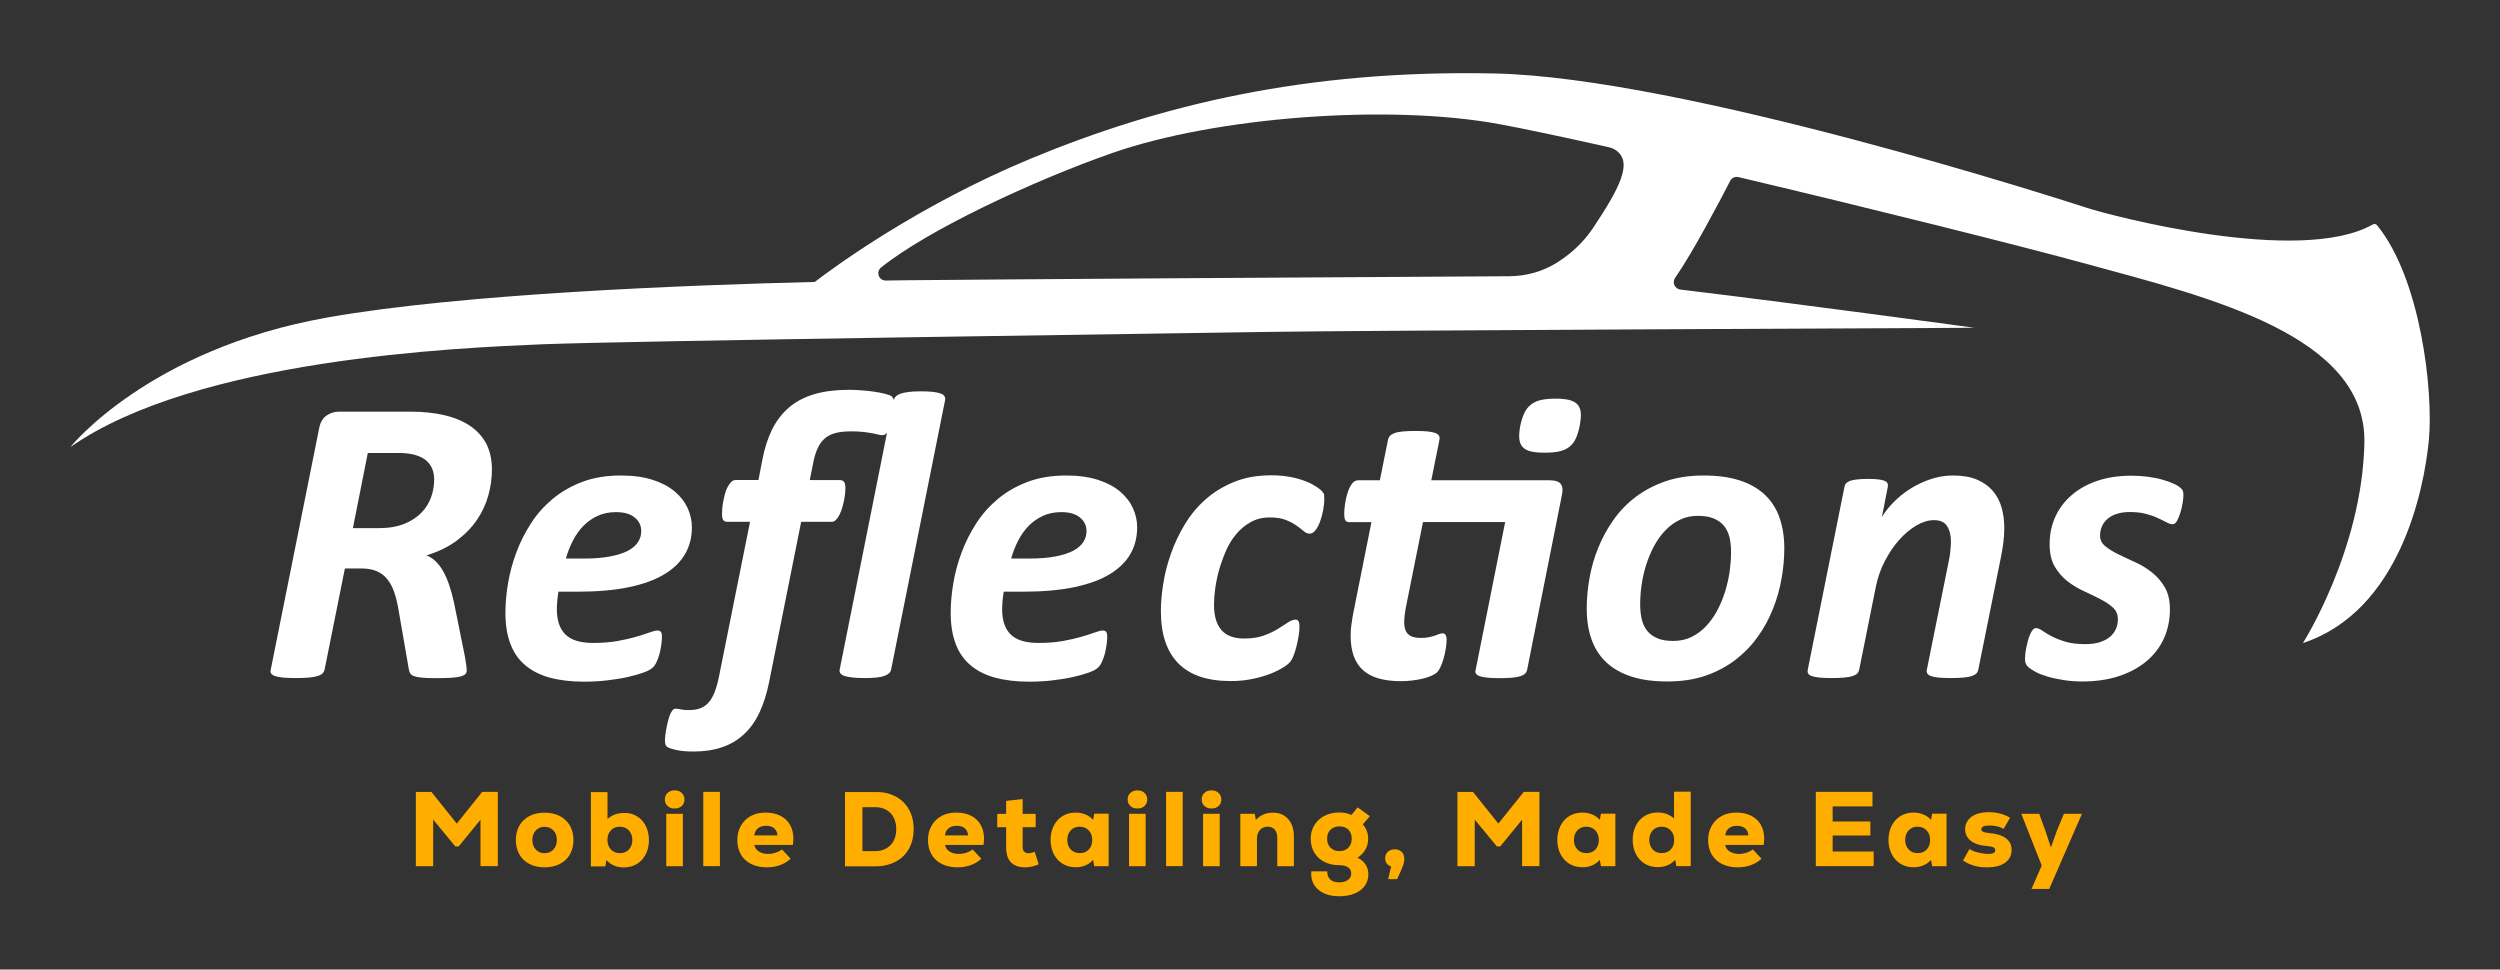
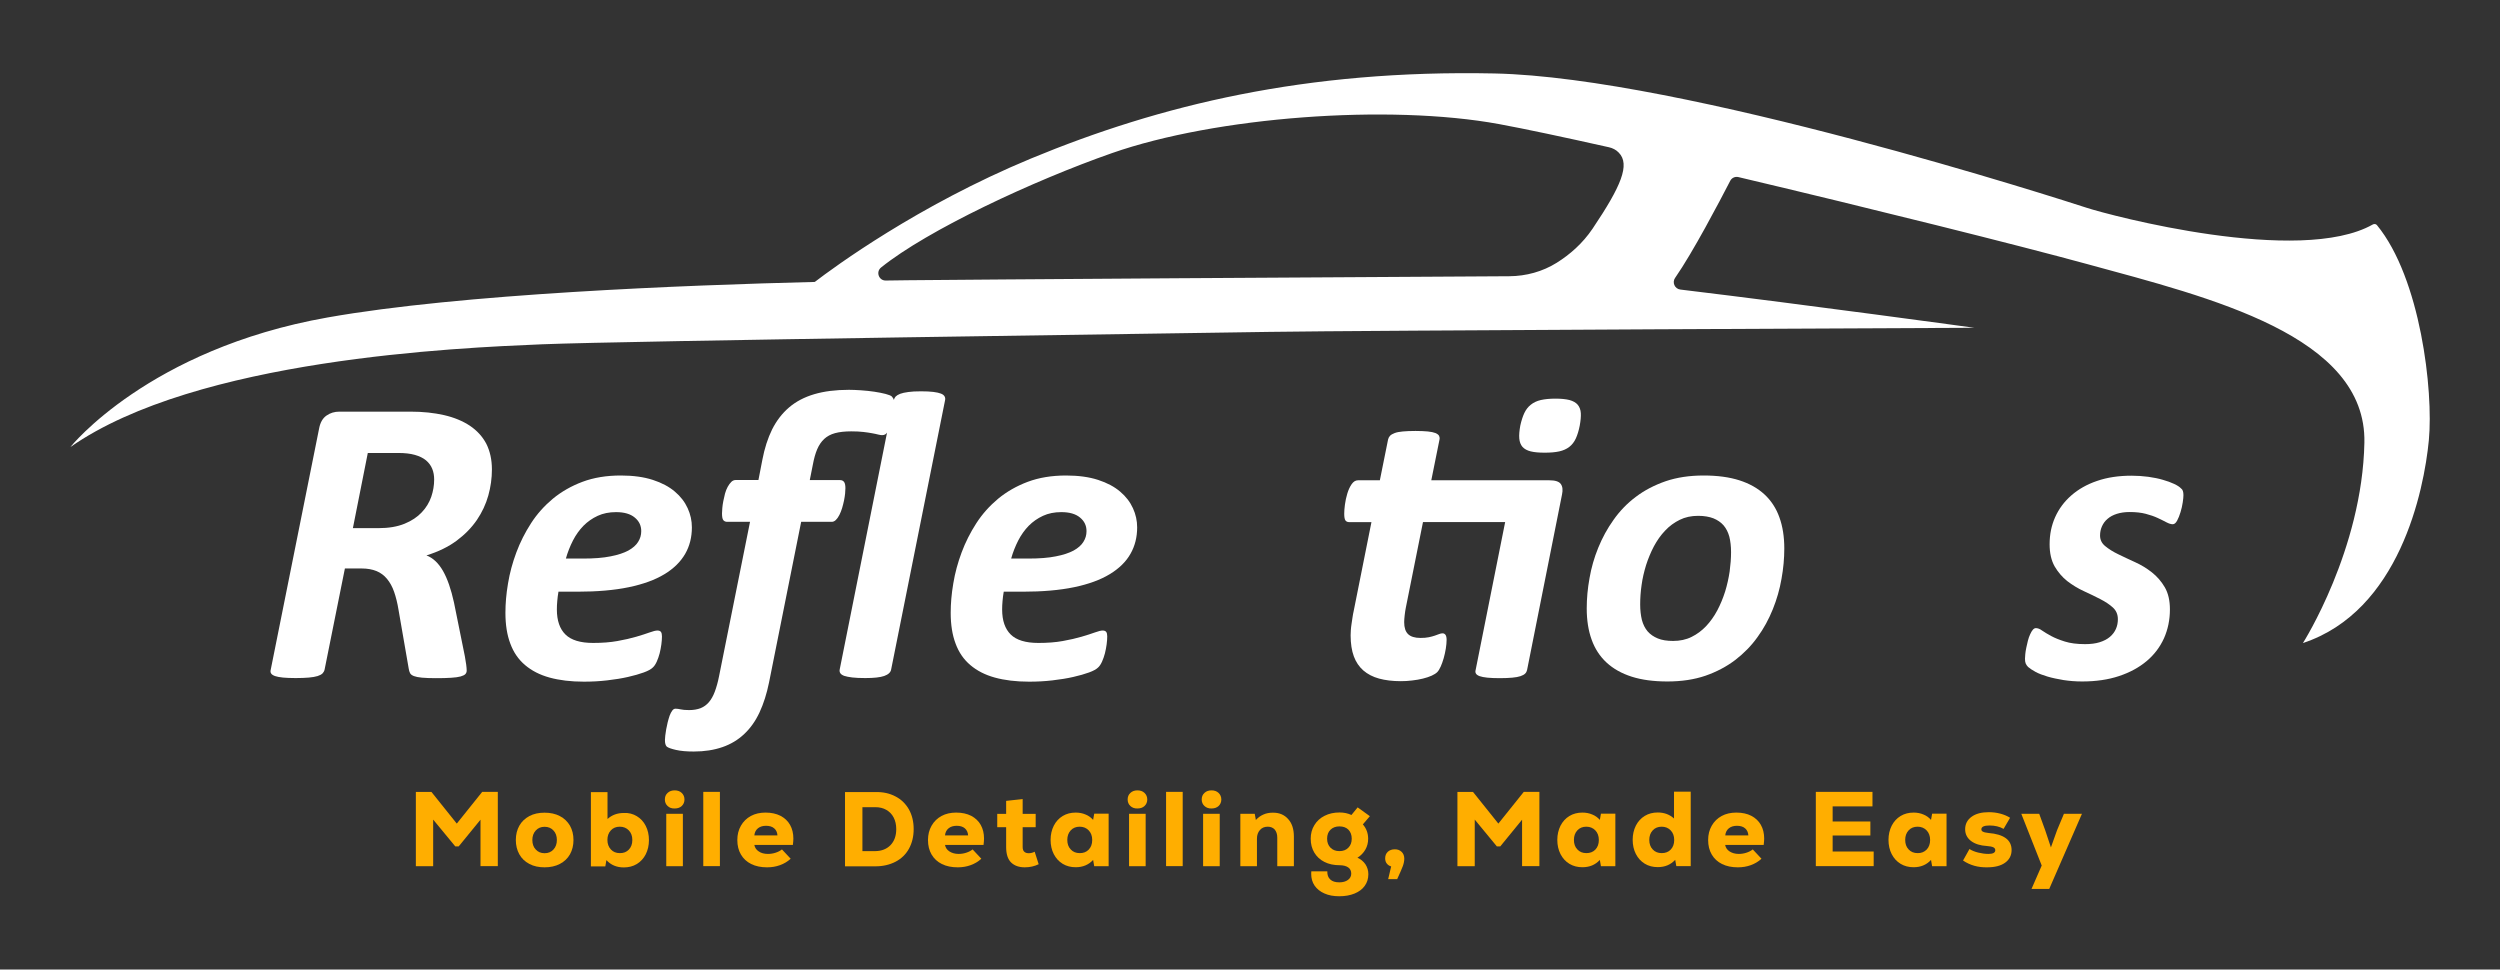
<svg xmlns="http://www.w3.org/2000/svg" xml:space="preserve" style="enable-background:new 0 0 2497.9 968.7;" viewBox="0 0 2497.9 968.7" y="0px" x="0px" id="Layer_1" version="1.1">
  <rect x="0" y="0" width="2497.9" height="968.7" fill="#333333" stroke="none" />
  <style type="text/css">
	.st0{fill:#FFFFFF;}
	.st1{fill:#FFAE00;}
</style>
  <g>
    <path d="M2375,225c-1-1.3-2.8-1.5-4.2-0.7c-73,41.3-262.7-9.1-285.9-16.7c-23.4-7.6-403.3-130.3-591.8-134.2   c-188.5-3.9-334.1,31.6-463,85C917,205.3,833,267.2,814.1,281.7c-129.8,3.2-353.9,11.9-486.8,35.5c-179.1,31.7-257,129.5-257,129.5   c126.1-88.2,387.2-99.2,471.3-102.7c84.1-3.4,640.8-11,726.9-12.4c86.1-1.4,704.1-4.1,704.1-4.1s-166-22.8-293.7-38.2   c-5.6-0.7-8.4-7.1-5.2-11.7l0.1-0.1c17.7-25.5,43.9-75.4,55-96.9c1.5-2.9,4.8-4.4,8-3.7c132.7,31.4,278.6,67.8,348.8,87   c122.7,33.5,279,71.3,276.8,178.4c-2.1,107-61.4,200.2-61.4,200.2c96.4-31.9,120.9-151.9,125.8-202.6   C2431.5,390.1,2418.4,277.9,2375,225z M1591.3,228.4c-10.1,15-22.9,26-35.8,34.1c-14.2,8.9-30.7,13.4-47.5,13.5   c-129.7,0.6-550.3,3.4-600.7,4c-5.2,0.1-12.7,0.2-22.3,0.3c-6.9,0.1-10.1-8.6-4.7-13C927,229.7,1032.7,180.4,1111,153   c103.7-36.3,276.5-49.3,386.9-29c25.5,4.7,64,12.9,109.6,23.1c3.7,0.8,7.3,2.6,9.9,5.4C1629,164.3,1619.8,186,1591.3,228.4z" class="st0" />
    <g>
      <path d="M481.8,791.2h15.6v74.2h-17.3V819l-21.8,26.7h-3.4l-22.1-26.8v46.6h-17.3v-74.2h15.6l25.3,31.6L481.8,791.2z" class="st1" />
      <path d="M528.9,863.2c-4.4-2.3-7.7-5.5-10-9.6c-2.3-4.1-3.5-8.9-3.5-14.3c0-5.4,1.2-10.2,3.5-14.3    c2.3-4.1,5.7-7.3,10-9.6c4.3-2.3,9.4-3.4,15.2-3.4c5.8,0,10.9,1.1,15.3,3.4c4.4,2.3,7.7,5.5,10.1,9.6c2.3,4.1,3.5,8.9,3.5,14.3    c0,5.4-1.2,10.2-3.5,14.3c-2.3,4.1-5.7,7.3-10.1,9.6c-4.4,2.3-9.5,3.4-15.3,3.4C538.3,866.6,533.2,865.5,528.9,863.2z M553,848.8    c2.3-2.5,3.4-5.7,3.4-9.5c0-3.9-1.1-7.1-3.4-9.5c-2.3-2.5-5.2-3.7-8.9-3.7c-3.6,0-6.5,1.2-8.8,3.7c-2.3,2.5-3.4,5.7-3.4,9.5    c0,3.9,1.1,7.1,3.4,9.5c2.3,2.5,5.2,3.7,8.8,3.7C547.8,852.5,550.7,851.3,553,848.8z" class="st1" />
      <path d="M636.3,815.5c3.8,2.3,6.8,5.5,8.9,9.7c2.1,4.1,3.2,8.9,3.2,14.2c0,5.3-1.1,10-3.2,14.2    c-2.1,4.1-5.1,7.4-8.9,9.7c-3.8,2.3-8.2,3.4-13,3.4c-7.1,0-12.9-2.4-17.4-7.3l-1.1,6.3h-14.4v-74.2H607v26.8c4.4-4,9.8-6,16.2-6    C628.1,812,632.5,813.2,636.3,815.5z M628.3,848.9c2.3-2.4,3.5-5.6,3.5-9.6c0-4-1.2-7.2-3.5-9.6c-2.3-2.4-5.3-3.7-9-3.7    c-3.7,0-6.7,1.2-9,3.7c-2.3,2.5-3.4,5.7-3.4,9.5c0,3.9,1.2,7.1,3.4,9.5c2.3,2.5,5.3,3.7,9,3.7C623,852.5,626,851.3,628.3,848.9z" class="st1" />
      <path d="M667,805.3c-1.8-1.7-2.7-3.9-2.7-6.5c0-2.7,0.9-4.9,2.8-6.6c1.8-1.7,4.2-2.5,7-2.5c2.8,0,5.2,0.8,7,2.5    c1.8,1.7,2.8,3.9,2.8,6.6c0,2.6-0.9,4.8-2.7,6.5c-1.8,1.7-4.2,2.5-7.1,2.5C671.1,807.9,668.8,807,667,805.3z M665.7,813.1h16.6    v52.4h-16.6V813.1z" class="st1" />
      <path d="M702.7,791.2h16.6v74.2h-16.6V791.2z" class="st1" />
      <path d="M779.8,815.1c4.2,2.2,7.4,5.2,9.6,9.1c2.2,3.9,3.3,8.5,3.3,13.7c0,1.7-0.2,3.8-0.5,6.3h-38.5    c0.5,2.7,1.9,4.9,4.4,6.5c2.4,1.7,5.5,2.5,9.2,2.5c2.6,0,5.2-0.4,7.6-1.2c2.5-0.8,4.6-1.9,6.4-3.3l8.7,9.3    c-3,2.8-6.5,4.9-10.6,6.4c-4.1,1.5-8.4,2.2-13,2.2c-6.1,0-11.4-1.1-15.8-3.3c-4.5-2.2-7.9-5.4-10.3-9.5c-2.4-4.1-3.6-8.9-3.6-14.5    c0-5.4,1.2-10.1,3.6-14.3c2.4-4.2,5.7-7.4,9.9-9.7c4.2-2.3,9.2-3.4,14.7-3.4C770.7,811.9,775.6,813,779.8,815.1z M757.3,827.6    c-2.1,1.7-3.3,4.1-3.6,7.1h23.1c-0.2-3-1.3-5.4-3.3-7.1c-2-1.7-4.7-2.5-8.1-2.5C762.1,825.1,759.4,825.9,757.3,827.6z" class="st1" />
      <path d="M894.8,795.8c5.8,3,10.2,7.4,13.4,13c3.1,5.6,4.7,12.1,4.7,19.6s-1.6,13.9-4.7,19.6c-3.1,5.6-7.6,10-13.4,13    c-5.8,3-12.5,4.6-20.1,4.6h-30.4v-74.2h30.4C882.3,791.2,889,792.7,894.8,795.8z M889.8,844.4c3.8-4,5.7-9.3,5.7-16    c0-4.5-0.9-8.3-2.6-11.6c-1.7-3.3-4.2-5.8-7.3-7.6c-3.1-1.8-6.8-2.7-10.9-2.7h-13v43.9h13C880.9,850.3,886,848.3,889.8,844.4z" class="st1" />
      <path d="M970.3,815.1c4.2,2.2,7.4,5.2,9.6,9.1c2.2,3.9,3.3,8.5,3.3,13.7c0,1.7-0.2,3.8-0.5,6.3h-38.5    c0.5,2.7,1.9,4.9,4.4,6.5s5.5,2.5,9.2,2.5c2.6,0,5.2-0.4,7.6-1.2c2.5-0.8,4.6-1.9,6.4-3.3l8.7,9.3c-3,2.8-6.5,4.9-10.6,6.4    c-4.1,1.5-8.4,2.2-13,2.2c-6.1,0-11.4-1.1-15.8-3.3c-4.5-2.2-7.9-5.4-10.3-9.5c-2.4-4.1-3.6-8.9-3.6-14.5c0-5.4,1.2-10.1,3.6-14.3    c2.4-4.2,5.7-7.4,9.9-9.7c4.2-2.3,9.2-3.4,14.7-3.4C961.2,811.9,966.1,813,970.3,815.1z M947.8,827.6c-2.1,1.7-3.3,4.1-3.6,7.1    h23.1c-0.2-3-1.3-5.4-3.3-7.1c-2-1.7-4.7-2.5-8.1-2.5C952.6,825.1,949.9,825.9,947.8,827.6z" class="st1" />
      <path d="M1037.8,863.5c-4.1,2-8.7,3.1-13.9,3.1c-5.7,0-10.3-1.6-13.6-4.8c-3.3-3.2-5-8.4-5-15.5v-19.8h-8.9v-13.3h8.9    v-13l16.5-1.8v14.8h13v13.3h-13v19.8c0,2.1,0.5,3.7,1.6,4.7c1.1,1,2.5,1.5,4.4,1.5c2.1,0,4.1-0.5,6-1.5L1037.8,863.5z" class="st1" />
      <path d="M1107.7,813.1v52.4h-14.4l-1.1-6.3c-4.5,4.9-10.3,7.3-17.4,7.3c-4.9,0-9.2-1.1-13-3.4    c-3.8-2.3-6.7-5.5-8.9-9.7c-2.1-4.1-3.2-8.9-3.2-14.2c0-5.3,1.1-10,3.2-14.2c2.1-4.1,5.1-7.4,8.9-9.7s8.1-3.4,13-3.4    c3.5,0,6.8,0.6,9.8,1.9c3,1.2,5.5,3,7.6,5.4l1.1-6.2H1107.7z M1087.8,848.9c2.3-2.4,3.5-5.6,3.5-9.6c0-4-1.2-7.2-3.5-9.6    c-2.3-2.4-5.3-3.7-9-3.7c-3.7,0-6.7,1.2-9,3.7c-2.3,2.5-3.4,5.7-3.4,9.5c0,3.9,1.1,7.1,3.4,9.5c2.3,2.5,5.3,3.7,9,3.7    C1082.4,852.5,1085.5,851.3,1087.8,848.9z" class="st1" />
      <path d="M1129.4,805.3c-1.8-1.7-2.7-3.9-2.7-6.5c0-2.7,0.9-4.9,2.8-6.6c1.8-1.7,4.2-2.5,7-2.5c2.8,0,5.2,0.8,7,2.5    c1.8,1.7,2.8,3.9,2.8,6.6c0,2.6-0.9,4.8-2.7,6.5c-1.8,1.7-4.2,2.5-7.1,2.5C1133.6,807.9,1131.2,807,1129.4,805.3z M1128.1,813.1    h16.6v52.4h-16.6V813.1z" class="st1" />
      <path d="M1165.1,791.2h16.6v74.2h-16.6V791.2z" class="st1" />
      <path d="M1203.4,805.3c-1.8-1.7-2.7-3.9-2.7-6.5c0-2.7,0.9-4.9,2.8-6.6c1.8-1.7,4.2-2.5,7-2.5c2.8,0,5.2,0.8,7,2.5    c1.8,1.7,2.8,3.9,2.8,6.6c0,2.6-0.9,4.8-2.7,6.5c-1.8,1.7-4.2,2.5-7.1,2.5C1207.6,807.9,1205.3,807,1203.4,805.3z M1202.1,813.1    h16.6v52.4h-16.6V813.1z" class="st1" />
      <path d="M1287,818.3c3.9,4.2,5.8,10.1,5.8,17.6v29.6h-16.6v-28.6c0-3.4-0.9-6-2.5-8c-1.7-1.9-4-2.9-7-2.9    c-3.3,0-5.9,1.1-7.8,3.3c-2,2.2-3,5.1-3,8.6v27.6h-16.6v-52.4h14.4l1.1,6.2c2.1-2.3,4.5-4.1,7.4-5.4c2.9-1.3,6-1.9,9.5-1.9    C1278,811.9,1283.2,814,1287,818.3z" class="st1" />
      <path d="M1364.3,863.6c1.9,2.9,2.9,6.2,2.9,9.9c0,4.4-1.2,8.3-3.6,11.6c-2.4,3.4-5.8,5.9-10.2,7.7    c-4.4,1.8-9.5,2.7-15.3,2.7c-5.7,0-10.6-0.9-14.8-2.8c-4.2-1.8-7.5-4.5-9.8-7.8c-2.3-3.4-3.4-7.3-3.4-11.8c0-1.1,0-2,0.1-2.5h16    c-0.1,3.5,0.8,6.1,2.9,8.1s5.1,2.9,9.1,2.9c3.5,0,6.4-0.8,8.6-2.4c2.2-1.6,3.3-3.7,3.3-6.3c0-2.7-1-4.8-3-6.2    c-2-1.4-4.9-2.2-8.6-2.2c-5.8,0-10.9-1.1-15.2-3.3c-4.4-2.2-7.7-5.3-10.1-9.3c-2.4-4-3.6-8.6-3.6-13.9c0-5.1,1.2-9.6,3.7-13.6    c2.4-4,5.8-7.1,10.2-9.3c4.3-2.2,9.3-3.3,14.9-3.3c4.3,0,8.3,0.8,11.9,2.5l6.2-7.6l12.2,8.8l-7,8.2c3.5,4,5.3,8.8,5.3,14.4    c0,3.9-0.9,7.5-2.8,10.8c-1.9,3.3-4.5,6-7.9,8.1C1359.7,858.5,1362.4,860.8,1364.3,863.6z M1347.2,847c2.3-2.3,3.4-5.3,3.4-9    c0-3.7-1.1-6.7-3.3-9c-2.2-2.2-5.2-3.3-9-3.3c-3.7,0-6.6,1.1-8.9,3.3c-2.3,2.2-3.4,5.2-3.4,9c0,3.7,1.1,6.7,3.4,9    c2.3,2.3,5.2,3.4,8.9,3.4C1342,850.4,1345,849.3,1347.2,847z" class="st1" />
      <path d="M1400.4,851.1c1.8,1.7,2.7,4,2.7,6.8c0,2.3-0.5,4.9-1.5,7.6c-1,2.7-2.9,7-5.6,12.9h-9l3-12.7    c-1.8-0.5-3.3-1.5-4.4-2.9c-1.1-1.4-1.6-3.2-1.6-5.2c0-2.7,0.9-4.9,2.6-6.5s4.1-2.5,6.9-2.5    C1396.3,848.5,1398.6,849.4,1400.4,851.1z" class="st1" />
      <path d="M1522.5,791.2h15.6v74.2h-17.3V819l-21.8,26.7h-3.4l-22.1-26.8v46.6h-17.3v-74.2h15.6l25.3,31.6L1522.5,791.2    z" class="st1" />
      <path d="M1614,813.1v52.4h-14.4l-1.1-6.3c-4.5,4.9-10.3,7.3-17.4,7.3c-4.9,0-9.2-1.1-13-3.4c-3.8-2.3-6.7-5.5-8.9-9.7    c-2.1-4.1-3.2-8.9-3.2-14.2c0-5.3,1.1-10,3.2-14.2c2.1-4.1,5.1-7.4,8.9-9.7s8.1-3.4,13-3.4c3.5,0,6.8,0.6,9.8,1.9    c3,1.2,5.5,3,7.6,5.4l1.1-6.2H1614z M1594,848.9c2.3-2.4,3.5-5.6,3.5-9.6c0-4-1.2-7.2-3.5-9.6c-2.3-2.4-5.3-3.7-9-3.7    s-6.7,1.2-9,3.7c-2.3,2.5-3.4,5.7-3.4,9.5c0,3.9,1.1,7.1,3.4,9.5c2.3,2.5,5.3,3.7,9,3.7S1591.7,851.3,1594,848.9z" class="st1" />
      <path d="M1689.3,791.2v74.2h-14.4l-1.1-6.3c-4.5,4.9-10.3,7.3-17.4,7.3c-4.9,0-9.2-1.1-13-3.4    c-3.8-2.3-6.7-5.5-8.9-9.7c-2.1-4.1-3.2-8.9-3.2-14.2c0-5.3,1.1-10,3.2-14.2c2.1-4.1,5.1-7.4,8.9-9.7s8.1-3.4,13-3.4    c6.4,0,11.8,2,16.2,6v-26.8H1689.3z M1669.3,848.9c2.3-2.4,3.5-5.6,3.5-9.6c0-4-1.2-7.2-3.5-9.6c-2.3-2.4-5.3-3.7-9-3.7    s-6.7,1.2-9,3.7c-2.3,2.5-3.4,5.7-3.4,9.5c0,3.9,1.1,7.1,3.4,9.5c2.3,2.5,5.3,3.7,9,3.7S1667,851.3,1669.3,848.9z" class="st1" />
      <path d="M1749.8,815.1c4.2,2.2,7.4,5.2,9.6,9.1c2.2,3.9,3.3,8.5,3.3,13.7c0,1.7-0.2,3.8-0.5,6.3h-38.5    c0.5,2.7,1.9,4.9,4.4,6.5s5.5,2.5,9.2,2.5c2.6,0,5.2-0.4,7.6-1.2c2.5-0.8,4.6-1.9,6.4-3.3l8.7,9.3c-3,2.8-6.5,4.9-10.6,6.4    c-4.1,1.5-8.4,2.2-13,2.2c-6.1,0-11.4-1.1-15.8-3.3c-4.5-2.2-7.9-5.4-10.3-9.5c-2.4-4.1-3.6-8.9-3.6-14.5c0-5.4,1.2-10.1,3.6-14.3    c2.4-4.2,5.7-7.4,9.9-9.7c4.2-2.3,9.2-3.4,14.7-3.4C1740.7,811.9,1745.7,813,1749.8,815.1z M1727.4,827.6    c-2.1,1.7-3.3,4.1-3.6,7.1h23.1c-0.2-3-1.3-5.4-3.3-7.1c-2-1.7-4.7-2.5-8.1-2.5C1732.2,825.1,1729.5,825.9,1727.4,827.6z" class="st1" />
      <path d="M1831.2,850.8h40.9v14.6h-57.8v-74.2h56.6v14.5h-39.8v15.1h37.7v14h-37.7V850.8z" class="st1" />
      <path d="M1944.9,813.1v52.4h-14.4l-1.1-6.3c-4.5,4.9-10.3,7.3-17.4,7.3c-4.9,0-9.2-1.1-13-3.4    c-3.8-2.3-6.7-5.5-8.9-9.7c-2.1-4.1-3.2-8.9-3.2-14.2c0-5.3,1.1-10,3.2-14.2c2.1-4.1,5.1-7.4,8.9-9.7s8.1-3.4,13-3.4    c3.5,0,6.8,0.6,9.8,1.9c3,1.2,5.5,3,7.6,5.4l1.1-6.2H1944.9z M1925,848.9c2.3-2.4,3.5-5.6,3.5-9.6c0-4-1.2-7.2-3.5-9.6    c-2.3-2.4-5.3-3.7-9-3.7c-3.7,0-6.7,1.2-9,3.7c-2.3,2.5-3.4,5.7-3.4,9.5c0,3.9,1.1,7.1,3.4,9.5c2.3,2.5,5.3,3.7,9,3.7    C1919.6,852.5,1922.6,851.3,1925,848.9z" class="st1" />
      <path d="M1961.4,859.8l6.4-11.5c2.5,1.6,5.5,2.8,8.9,3.6c3.4,0.8,6.7,1.3,10,1.3c4.6,0,6.9-1.2,6.9-3.7    c0-1.3-0.6-2.2-1.9-2.9c-1.3-0.6-3.4-1.1-6.4-1.3c-6.6-0.4-11.9-2-15.9-5c-3.9-3-5.9-6.9-5.9-11.7c0-5.2,2.1-9.4,6.4-12.5    c4.2-3.1,10-4.6,17.2-4.6c4.1,0,8,0.5,11.7,1.5c3.7,1,6.9,2.4,9.6,4.1l-6.5,11.1c-4-2.3-8.7-3.4-14.1-3.4c-5.4,0-8.1,1.3-8.1,3.8    c0,1.1,0.5,1.9,1.6,2.4c1.1,0.6,3,1,5.6,1.3c7.5,0.6,13.2,2.3,17.1,5.1c3.9,2.8,5.9,6.8,5.9,11.9c0,5.4-2.2,9.6-6.5,12.7    c-4.3,3.1-10.3,4.6-17.9,4.6C1976.4,866.8,1968.3,864.5,1961.4,859.8z" class="st1" />
      <path d="M2062.2,813.1h18l-32.7,75.1h-17.7l10.2-23.4l-20.4-51.7h17.9l6,16.5l5.7,17.1l6.1-17.1L2062.2,813.1z" class="st1" />
    </g>
    <g>
      <path d="M491.5,469.1c0,8.7-1.2,17.4-3.6,26c-2.4,8.6-6.2,16.7-11.4,24.4c-5.2,7.6-11.9,14.5-20.2,20.7    c-8.3,6.1-18.3,11.1-30.2,14.7c6.6,2.6,12,7.7,16.5,15.5c4.4,7.7,8.1,18.3,11,31.6l10.9,53.9c0.5,3,1,5.7,1.3,8.1    c0.3,2.4,0.5,4.4,0.5,6c0,1.4-0.4,2.5-1.3,3.5c-0.9,1-2.5,1.7-4.8,2.4c-2.3,0.6-5.5,1.1-9.5,1.3c-4,0.3-9.1,0.4-15.3,0.4    c-5.7,0-10.3-0.2-13.8-0.5c-3.5-0.3-6.2-0.9-8.1-1.6c-1.9-0.8-3.2-1.7-3.8-3c-0.6-1.2-1.1-2.7-1.3-4.3l-10.2-58.8    c-1.1-6.8-2.6-12.8-4.4-18c-1.8-5.2-4.2-9.5-7.1-13c-2.9-3.5-6.4-6.1-10.5-7.8c-4.2-1.7-9.1-2.6-14.8-2.6h-16.8l-20.3,101.1    c-0.3,1.4-1,2.6-2,3.7c-1.1,1.1-2.8,2-5,2.7c-2.3,0.7-5.2,1.2-8.7,1.5c-3.6,0.3-7.9,0.5-13.1,0.5c-5.2,0-9.5-0.2-12.8-0.5    c-3.3-0.3-6-0.9-7.9-1.5c-1.9-0.7-3.2-1.5-3.9-2.6c-0.7-1-0.8-2.3-0.4-3.8l48.3-240.8c1.1-6,3.5-10.3,7.3-13c3.8-2.7,8.1-4,13-4    h71c12.4,0,23.6,1.2,33.7,3.5c10,2.3,18.6,5.9,25.7,10.6c7.1,4.8,12.6,10.8,16.4,18C489.6,450.8,491.5,459.3,491.5,469.1z     M433.8,479.1c0-3.8-0.6-7.4-1.9-10.6c-1.3-3.3-3.4-6.1-6.2-8.5c-2.9-2.4-6.6-4.2-11.2-5.5c-4.6-1.3-10.1-1.9-16.5-1.9h-30.5    l-14.9,75.1h25.6c10.2,0,18.9-1.5,26-4.4c7.1-2.9,12.8-6.7,17.2-11.4c4.4-4.6,7.5-9.8,9.5-15.5C432.8,490.8,433.8,485,433.8,479.1    z" class="st0" />
      <path d="M691.3,526.9c0,9.8-2.2,18.7-6.7,26.5s-11.3,14.6-20.7,20.3c-9.4,5.7-21.2,10-35.6,13    c-14.4,3-31.6,4.5-51.5,4.5H558c-0.5,3.1-1,6.2-1.2,9.3c-0.3,3.1-0.4,5.9-0.4,8.5c0,11.1,2.9,19.4,8.6,25    c5.7,5.6,14.9,8.4,27.6,8.4c9,0,17.1-0.6,24.3-1.9c7.2-1.3,13.4-2.7,18.8-4.3c5.4-1.6,9.9-3,13.4-4.3c3.5-1.3,6.1-1.9,7.8-1.9    s2.8,0.5,3.5,1.4c0.7,1,1,2.5,1,4.5c0,2.3-0.2,5-0.6,8c-0.4,3-1,6-1.7,8.9c-0.8,2.9-1.7,5.7-2.9,8.3c-1.2,2.6-2.5,4.6-4,5.9    c-1.6,1.6-4.6,3.3-9,4.9c-4.4,1.6-9.6,3.1-15.8,4.5c-6.1,1.4-13,2.5-20.7,3.4c-7.6,0.9-15.4,1.3-23.3,1.3    c-13.1,0-24.5-1.4-34.3-4.1c-9.8-2.7-17.9-6.9-24.5-12.5c-6.6-5.6-11.5-12.7-14.7-21.4c-3.3-8.7-4.9-18.9-4.9-30.8    c0-9.1,0.8-18.9,2.6-29.4c1.7-10.4,4.5-20.7,8.3-30.9c3.8-10.2,8.7-19.9,14.7-29.2c6-9.3,13.3-17.4,21.8-24.5    c8.5-7,18.4-12.7,29.6-16.9c11.2-4.2,24-6.3,38.3-6.3c12.4,0,23.1,1.5,32,4.4c8.9,2.9,16.3,6.8,22,11.7c5.7,4.8,10,10.4,12.8,16.6    C689.9,513.9,691.3,520.3,691.3,526.9z M640.7,530.7c0-5.5-2.1-10-6.5-13.6c-4.3-3.6-10.5-5.4-18.7-5.4c-6.8,0-12.9,1.2-18.3,3.7    c-5.4,2.5-10.1,5.8-14.2,9.9c-4.1,4.2-7.6,9.1-10.5,14.7c-2.9,5.7-5.3,11.7-7.1,18.1h17.2c10.9,0,20.1-0.7,27.4-2.2    c7.4-1.4,13.3-3.4,17.8-5.8c4.5-2.5,7.8-5.4,9.8-8.7C639.7,538.1,640.7,534.6,640.7,530.7z" class="st0" />
      <path d="M890.4,668.9c-0.5,2.9-2.8,5-6.9,6.5c-4,1.4-10.3,2.1-18.9,2.1c-5.3,0-9.7-0.2-13.1-0.6c-3.4-0.4-6.1-1-8-1.6    c-1.9-0.7-3.2-1.6-3.9-2.7c-0.7-1.1-0.9-2.3-0.6-3.7l47.3-236.7c-0.4,0.7-1,1.3-1.8,1.8c-0.8,0.5-1.8,0.8-3.1,0.8    c-1,0-2.2-0.2-3.9-0.6c-1.6-0.4-3.7-0.9-6.1-1.3c-2.5-0.5-5.4-0.9-8.8-1.3c-3.4-0.4-7.4-0.6-12.1-0.6c-6.4,0-11.8,0.6-16.2,1.8    c-4.4,1.2-8,3.2-10.8,5.8c-2.9,2.7-5.2,6.1-7,10.3c-1.8,4.2-3.2,9.3-4.3,15.2l-3.1,15.6h30.3c1.8,0,3.1,0.7,4,1.9    c0.9,1.3,1.3,3.4,1.3,6.2c0,1.4-0.1,3.1-0.3,5.3c-0.2,2.2-0.6,4.5-1.1,7.1c-0.5,2.5-1.2,5-1.9,7.5c-0.8,2.5-1.6,4.7-2.7,6.8    c-1,2-2.2,3.7-3.5,5c-1.3,1.3-2.7,1.9-4.2,1.9h-30.5l-32.1,160.5c-2.3,11.3-5.5,21.3-9.5,29.9c-4,8.6-9.1,15.8-15.3,21.6    c-6.1,5.8-13.4,10.2-21.8,13.1c-8.4,2.9-17.9,4.4-28.6,4.4c-7.1,0-13-0.5-17.8-1.6c-4.8-1.1-7.8-2.2-9.2-3.3    c-0.7-0.8-1.2-1.7-1.4-2.7c-0.3-1-0.4-2.3-0.4-4.1c0-0.8,0.1-2.2,0.3-4.1c0.2-1.9,0.5-4,0.9-6.2c0.4-2.3,0.9-4.6,1.5-7.1    c0.6-2.5,1.3-4.7,2-6.8c0.8-2,1.6-3.7,2.6-5c1-1.3,2-1.9,3.3-1.9c0.8,0,1.6,0.1,2.5,0.2c0.8,0.1,1.7,0.3,2.7,0.5    c1,0.2,2.1,0.4,3.4,0.5c1.3,0.1,3,0.2,5,0.2c4.4,0,8.2-0.7,11.4-1.9c3.2-1.3,6-3.3,8.3-6c2.3-2.7,4.3-6.2,5.9-10.5    c1.6-4.3,3.1-9.5,4.3-15.7l30.9-154h-22.9c-1.6,0-2.9-0.6-3.8-1.7c-0.9-1.2-1.3-3.4-1.3-6.7c0-1.4,0.1-3.1,0.3-5.3    c0.2-2.2,0.5-4.5,1-7c0.5-2.5,1.1-4.9,1.7-7.5c0.7-2.5,1.6-4.8,2.7-6.8c1.1-2,2.3-3.6,3.6-4.9c1.3-1.3,2.8-1.9,4.6-1.9h22.5    l3.9-20.1c2.2-11.6,5.5-21.8,9.8-30.5c4.4-8.7,10-16,16.9-21.9c6.9-5.9,15.3-10.3,25.1-13.2c9.8-2.9,21.4-4.4,34.8-4.4    c3.5,0,7.6,0.2,12.2,0.5c4.6,0.3,8.9,0.8,13.1,1.4c4.2,0.6,7.9,1.4,11.2,2.2c3.3,0.9,5.4,1.7,6.3,2.6c0.5,0.7,1,1.2,1.2,1.6    c0.3,0.4,0.5,1,0.8,1.8c0.3-1.2,0.9-2.4,1.8-3.4c1-1,2.5-1.9,4.5-2.7c2-0.7,4.7-1.4,8.1-1.8c3.3-0.5,7.6-0.7,12.8-0.7    c4.9,0,9,0.2,12.3,0.6c3.3,0.4,5.8,1,7.6,1.7s3,1.7,3.6,2.8c0.6,1.1,0.8,2.3,0.5,3.7L890.4,668.9z" class="st0" />
      <path d="M1136.2,526.9c0,9.8-2.2,18.7-6.7,26.5c-4.4,7.8-11.3,14.6-20.7,20.3c-9.4,5.7-21.2,10-35.6,13    c-14.4,3-31.6,4.5-51.5,4.5h-18.8c-0.5,3.1-1,6.2-1.2,9.3c-0.3,3.1-0.4,5.9-0.4,8.5c0,11.1,2.9,19.4,8.6,25    c5.7,5.6,14.9,8.4,27.6,8.4c9,0,17.1-0.6,24.3-1.9c7.2-1.3,13.4-2.7,18.8-4.3c5.4-1.6,9.9-3,13.4-4.3c3.5-1.3,6.1-1.9,7.8-1.9    c1.6,0,2.8,0.5,3.5,1.4c0.7,1,1,2.5,1,4.5c0,2.3-0.2,5-0.6,8c-0.4,3-1,6-1.7,8.9c-0.8,2.9-1.7,5.7-2.9,8.3c-1.2,2.6-2.5,4.6-4,5.9    c-1.6,1.6-4.6,3.3-9,4.9c-4.4,1.6-9.6,3.1-15.8,4.5c-6.1,1.4-13,2.5-20.7,3.4c-7.6,0.9-15.4,1.3-23.3,1.3    c-13.1,0-24.5-1.4-34.3-4.1c-9.8-2.7-17.9-6.9-24.5-12.5c-6.6-5.6-11.5-12.7-14.7-21.4c-3.3-8.7-4.9-18.9-4.9-30.8    c0-9.1,0.8-18.9,2.6-29.4c1.7-10.4,4.5-20.7,8.3-30.9c3.8-10.2,8.7-19.9,14.7-29.2c6-9.3,13.3-17.4,21.8-24.5    c8.5-7,18.4-12.7,29.6-16.9c11.2-4.2,24-6.3,38.3-6.3c12.4,0,23.1,1.5,32,4.4c8.9,2.9,16.3,6.8,22,11.7c5.7,4.8,10,10.4,12.8,16.6    C1134.8,513.9,1136.2,520.3,1136.2,526.9z M1085.6,530.7c0-5.5-2.1-10-6.5-13.6c-4.3-3.6-10.5-5.4-18.7-5.4    c-6.8,0-12.9,1.2-18.3,3.7c-5.4,2.5-10.1,5.8-14.2,9.9c-4.1,4.2-7.6,9.1-10.5,14.7c-2.9,5.7-5.3,11.7-7.1,18.1h17.2    c10.9,0,20.1-0.7,27.4-2.2c7.4-1.4,13.3-3.4,17.8-5.8c4.5-2.5,7.8-5.4,9.8-8.7C1084.6,538.1,1085.6,534.6,1085.6,530.7z" class="st0" />
-       <path d="M1323.2,498.8c0,3.1-0.4,6.7-1.1,10.6c-0.8,4-1.7,7.7-3,11.3c-1.2,3.6-2.8,6.5-4.6,8.9    c-1.8,2.4-3.9,3.6-6,3.6c-2,0-4-0.8-5.9-2.5c-1.9-1.6-4.3-3.5-7.1-5.5c-2.8-2-6.3-3.9-10.5-5.6c-4.2-1.7-9.7-2.6-16.4-2.6    c-7.1,0-13.5,1.6-19,4.7c-5.6,3.1-10.5,7.2-14.6,12.2c-4.2,5-7.6,10.6-10.3,17c-2.7,6.3-5,12.8-6.8,19.2c-1.8,6.5-3,12.7-3.8,18.6    c-0.8,5.9-1.1,11.1-1.1,15.5c0,11.1,2.4,19.5,7.3,25.2c4.8,5.7,12.5,8.6,22.8,8.6c7.6,0,14.2-1,19.7-3c5.5-2,10.1-4.2,14-6.6    c3.9-2.4,7.2-4.5,10-6.4c2.8-1.9,5.4-2.9,7.7-2.9c1.4,0,2.4,0.6,3,1.8c0.6,1.2,0.9,3,0.9,5.3c0,2.3-0.3,5.2-0.8,8.7    c-0.5,3.5-1.3,7-2.1,10.5c-0.9,3.6-1.9,6.9-3.1,9.9c-1.2,3.1-2.7,5.5-4.5,7.3c-1.8,1.8-4.7,3.8-8.7,6c-4,2.2-8.5,4.3-13.7,6    c-5.2,1.8-10.8,3.2-16.9,4.3c-6.1,1.1-12.4,1.6-18.9,1.6c-23.3,0-40.8-5.9-52.4-17.7c-11.6-11.8-17.4-29.2-17.4-52.3    c0-8.3,0.8-17.5,2.4-27.4c1.6-10,4.1-20,7.7-30c3.5-10,8.2-19.8,13.8-29.2c5.7-9.4,12.6-17.7,20.8-25c8.2-7.2,17.7-13,28.5-17.4    c10.8-4.4,23.2-6.6,37.3-6.6c5.5,0,10.8,0.4,16,1.2c5.2,0.8,10,1.9,14.3,3.4c4.4,1.4,8.2,3.1,11.6,5c3.3,1.9,5.8,3.7,7.5,5.2    c1.6,1.6,2.7,3,3.2,4.2C1322.9,495.5,1323.2,497,1323.2,498.8z" class="st0" />
      <path d="M1525.8,669.4c-0.3,1.4-0.9,2.6-1.9,3.6c-1,1-2.6,1.9-4.7,2.6c-2.1,0.7-4.8,1.2-8.2,1.5    c-3.3,0.3-7.5,0.5-12.6,0.5c-4.9,0-9-0.2-12.3-0.5c-3.3-0.3-5.8-0.9-7.7-1.5c-1.8-0.7-3.1-1.5-3.7-2.6c-0.6-1-0.7-2.2-0.3-3.6    l29.5-147.8h-82.1l-17.2,85.8c-0.4,2-0.8,4.5-1.1,7.3c-0.3,2.8-0.5,5.1-0.5,6.9c0,5.5,1.3,9.5,3.9,12c2.6,2.5,6.7,3.8,12.3,3.8    c3.3,0,6.1-0.2,8.4-0.7c2.3-0.5,4.3-1,6-1.6c1.7-0.6,3.2-1.2,4.4-1.6c1.2-0.5,2.4-0.7,3.5-0.7c1.1,0,2,0.5,2.8,1.5    c0.7,1,1.1,2.7,1.1,5c0,2.6-0.3,5.5-0.8,8.8s-1.3,6.5-2.1,9.5c-0.9,3.1-1.9,5.9-3,8.4c-1.1,2.5-2.3,4.4-3.5,5.6    c-1.2,1.2-3.1,2.4-5.5,3.5c-2.5,1.1-5.4,2.1-8.7,2.9c-3.3,0.8-6.9,1.5-10.8,1.9c-3.8,0.5-7.6,0.7-11.5,0.7    c-8.2,0-15.4-0.9-21.6-2.6c-6.2-1.7-11.4-4.4-15.7-8.1c-4.2-3.7-7.4-8.4-9.5-14.1c-2.1-5.7-3.2-12.7-3.2-20.9    c0-1.5,0.1-3.2,0.2-5.2c0.1-2,0.4-4.1,0.7-6.2c0.3-2.2,0.7-4.4,1-6.7c0.3-2.2,0.7-4.3,1.1-6l17.8-89.1h-22.1    c-1.8,0-3.1-0.6-3.9-1.7c-0.8-1.2-1.2-3.4-1.2-6.7c0-2.3,0.2-5.4,0.7-9.1c0.5-3.8,1.3-7.4,2.4-11.1c1.1-3.6,2.5-6.7,4.3-9.3    c1.8-2.6,3.9-3.9,6.3-3.9h21.9l8.2-40.7c0.3-1.4,0.9-2.6,1.9-3.7c1-1.1,2.6-2,4.7-2.8s4.8-1.3,8.2-1.6c3.3-0.3,7.5-0.5,12.6-0.5    c4.9,0,9,0.2,12.3,0.5c3.3,0.3,5.8,0.9,7.7,1.6c1.8,0.8,3,1.7,3.6,2.8c0.5,1.1,0.7,2.3,0.4,3.7l-8.2,40.7h118.1    c5.7,0,9.5,1.2,11.3,3.7c1.8,2.5,2.2,6,1.2,10.6L1525.8,669.4z M1578.4,425.3c-1,5.1-2.3,9.3-3.9,12.8c-1.6,3.5-3.8,6.3-6.5,8.4    c-2.7,2.1-6,3.6-10,4.5c-4,0.9-8.9,1.3-14.6,1.3s-10.4-0.4-14-1.3c-3.6-0.9-6.3-2.4-8.2-4.5c-1.8-2.1-2.9-4.9-3.2-8.4    c-0.3-3.5,0.1-7.7,1-12.8c1.1-4.9,2.4-9.1,4-12.5c1.6-3.4,3.7-6.2,6.5-8.4c2.7-2.2,6.1-3.8,10-4.7c4-0.9,8.9-1.4,14.7-1.4    c5.7,0,10.4,0.5,14,1.4c3.6,1,6.3,2.5,8.2,4.7c1.8,2.2,2.9,5,3.1,8.4C1579.7,416.2,1579.3,420.4,1578.4,425.3z" class="st0" />
      <path d="M1782.8,548.1c0,9.8-0.9,19.9-2.8,30.3c-1.8,10.4-4.7,20.5-8.7,30.4c-4,9.9-9,19.2-15.3,27.8    c-6.2,8.7-13.7,16.3-22.3,22.9c-8.7,6.6-18.6,11.8-29.8,15.7c-11.2,3.8-23.8,5.7-37.9,5.7c-13.8,0-25.7-1.6-35.7-4.8    c-10-3.2-18.4-7.9-25.1-14.1c-6.7-6.2-11.7-13.9-14.9-22.9c-3.3-9.1-4.9-19.5-4.9-31.2c0-9.8,0.9-19.9,2.8-30.3    c1.8-10.4,4.7-20.5,8.7-30.3c4-9.8,9-19.1,15.3-27.9c6.2-8.8,13.6-16.5,22.3-23c8.7-6.6,18.6-11.7,29.8-15.6    c11.2-3.8,23.8-5.7,37.9-5.7c13.8,0,25.7,1.6,35.7,4.8c10,3.2,18.4,7.9,25.1,14.1c6.7,6.2,11.7,13.9,14.9,22.9    C1781.2,526,1782.8,536.4,1782.8,548.1z M1729.6,551.6c0-5.7-0.6-10.8-1.7-15.3c-1.2-4.4-3.1-8.2-5.7-11.3    c-2.7-3.1-6.1-5.4-10.2-7.1c-4.2-1.6-9.2-2.5-15.3-2.5c-6.8,0-13,1.3-18.4,4c-5.5,2.7-10.3,6.2-14.6,10.8    c-4.3,4.5-8,9.7-11.2,15.7c-3.1,5.9-5.7,12.2-7.8,18.7c-2,6.6-3.6,13.2-4.5,20c-1,6.8-1.4,13.2-1.4,19.4c0,5.7,0.6,10.8,1.7,15.4    c1.2,4.5,3.1,8.3,5.7,11.4c2.7,3.1,6.1,5.4,10.2,7.1s9.2,2.5,15.3,2.5c6.8,0,13-1.3,18.4-4c5.5-2.7,10.3-6.3,14.6-10.8    c4.3-4.6,8-9.8,11.2-15.8c3.1-5.9,5.7-12.2,7.8-18.8c2-6.6,3.5-13.3,4.5-20C1729.1,564.2,1729.6,557.8,1729.6,551.6z" class="st0" />
-       <path d="M2002.6,527.5c0,4.8-0.3,9.6-0.9,14.3c-0.6,4.8-1.4,9.7-2.4,14.7l-22.7,112.8c-0.3,1.4-0.9,2.6-1.9,3.6    c-1,1-2.6,1.9-4.7,2.6c-2.1,0.7-4.8,1.2-8.2,1.5c-3.3,0.3-7.5,0.5-12.6,0.5c-5.1,0-9.2-0.2-12.4-0.5c-3.2-0.3-5.7-0.9-7.5-1.5    c-1.8-0.7-3-1.5-3.6-2.6c-0.6-1-0.8-2.2-0.5-3.6l22.1-109.5c0.7-3.3,1.2-6.6,1.5-10c0.3-3.4,0.5-6.4,0.5-9    c0-6.1-1.3-11.2-3.9-15.2c-2.6-4-7-5.9-13.1-5.9c-5.6,0-11.4,1.8-17.5,5.3c-6.1,3.6-11.8,8.4-17.2,14.4    c-5.4,6.1-10.2,13.2-14.4,21.3c-4.2,8.1-7.2,16.8-9,25.9l-16.6,82.7c-0.3,1.4-0.9,2.6-1.9,3.6c-1,1-2.6,1.9-4.7,2.6    c-2.1,0.7-4.9,1.2-8.3,1.5c-3.4,0.3-7.6,0.5-12.5,0.5c-5,0-9.2-0.2-12.4-0.5c-3.2-0.3-5.7-0.9-7.6-1.5c-1.8-0.7-3-1.5-3.6-2.6    c-0.5-1-0.7-2.2-0.4-3.6l36.7-182.8c0.3-1.4,0.8-2.6,1.7-3.6c0.9-1,2.2-1.8,4.1-2.5c1.8-0.6,4.2-1.1,7.2-1.4    c2.9-0.3,6.5-0.5,10.5-0.5c4.2,0,7.7,0.2,10.3,0.5c2.7,0.3,4.7,0.8,6.2,1.4c1.5,0.6,2.5,1.4,3,2.5c0.5,1,0.6,2.2,0.3,3.6    l-5.9,30.1c2.9-4.8,6.7-9.7,11.5-14.6c4.8-5,10.3-9.4,16.5-13.4s13-7.2,20.3-9.7c7.3-2.5,14.9-3.8,22.8-3.8    c9.6,0,17.6,1.4,24.1,4.2s11.7,6.6,15.8,11.4c4,4.8,6.9,10.3,8.7,16.7C2001.7,513.6,2002.6,520.4,2002.6,527.5z" class="st0" />
      <path d="M2181.6,494.7c0,1.6-0.2,4.1-0.7,7.3c-0.5,3.2-1.2,6.5-2.2,9.7c-1,3.3-2.1,6.1-3.4,8.5    c-1.3,2.4-2.8,3.6-4.4,3.6c-1.8,0-3.9-0.7-6.2-1.9c-2.4-1.3-5.3-2.7-8.7-4.3c-3.4-1.6-7.4-3-12-4.2c-4.6-1.2-9.9-1.8-16.1-1.8    c-4.8,0-9,0.6-12.8,1.8s-6.9,2.9-9.3,5c-2.5,2.1-4.3,4.6-5.6,7.5c-1.3,2.9-1.9,5.9-1.9,9.2c0,4.2,1.7,7.8,5.2,10.6    c3.5,2.9,7.8,5.6,13,8.1c5.2,2.5,10.8,5.2,16.8,7.9c6,2.7,11.6,6.1,16.8,10.2c5.2,4.1,9.5,9.1,12.9,14.9    c3.4,5.9,5.1,13.2,5.1,22.1c0,10.4-2,20-5.9,28.8c-4,8.8-9.7,16.4-17.3,22.8c-7.6,6.4-16.8,11.4-27.6,15    c-10.8,3.6-23.1,5.4-36.8,5.4c-6.6,0-12.8-0.5-18.7-1.4c-5.9-1-11.3-2.1-16-3.5c-4.7-1.4-8.7-2.9-12-4.7c-3.3-1.8-5.7-3.4-7.4-4.9    c-1.1-1.1-1.9-2.3-2.4-3.5c-0.5-1.2-0.7-2.8-0.7-4.7c0-1.2,0.1-2.8,0.3-4.7c0.2-1.9,0.5-4,1-6.3c0.5-2.3,1-4.6,1.6-7    c0.6-2.3,1.3-4.4,2.2-6.3c0.8-1.9,1.7-3.4,2.7-4.6c1-1.2,2-1.7,3.1-1.7c1.9,0,4,0.8,6.3,2.5c2.3,1.6,5.3,3.4,9,5.4    c3.7,2,8.2,3.8,13.6,5.5s12.1,2.6,20.2,2.6c5.6,0,10.5-0.6,14.6-1.9c4.2-1.3,7.6-3.1,10.3-5.4c2.7-2.3,4.7-5,6-8    c1.3-3,1.9-6.2,1.9-9.6c0-4.8-1.7-8.7-5-11.7c-3.3-3-7.5-5.8-12.6-8.4c-5.1-2.6-10.5-5.3-16.5-8c-5.9-2.7-11.4-6.1-16.5-10    c-5-4-9.2-8.9-12.6-14.7c-3.3-5.9-5-13.2-5-22.1c0-9.7,1.8-18.7,5.5-27c3.7-8.3,9.1-15.6,16.2-21.8s15.7-11.1,25.8-14.5    c10.1-3.5,21.6-5.2,34.4-5.2c5.7,0,11.3,0.4,16.7,1.1c5.4,0.8,10.2,1.7,14.5,3c4.3,1.2,8.1,2.6,11.3,4.1c3.2,1.5,5.5,3,6.9,4.5    C2180.9,489.1,2181.6,491.4,2181.6,494.7z" class="st0" />
    </g>
  </g>
</svg>